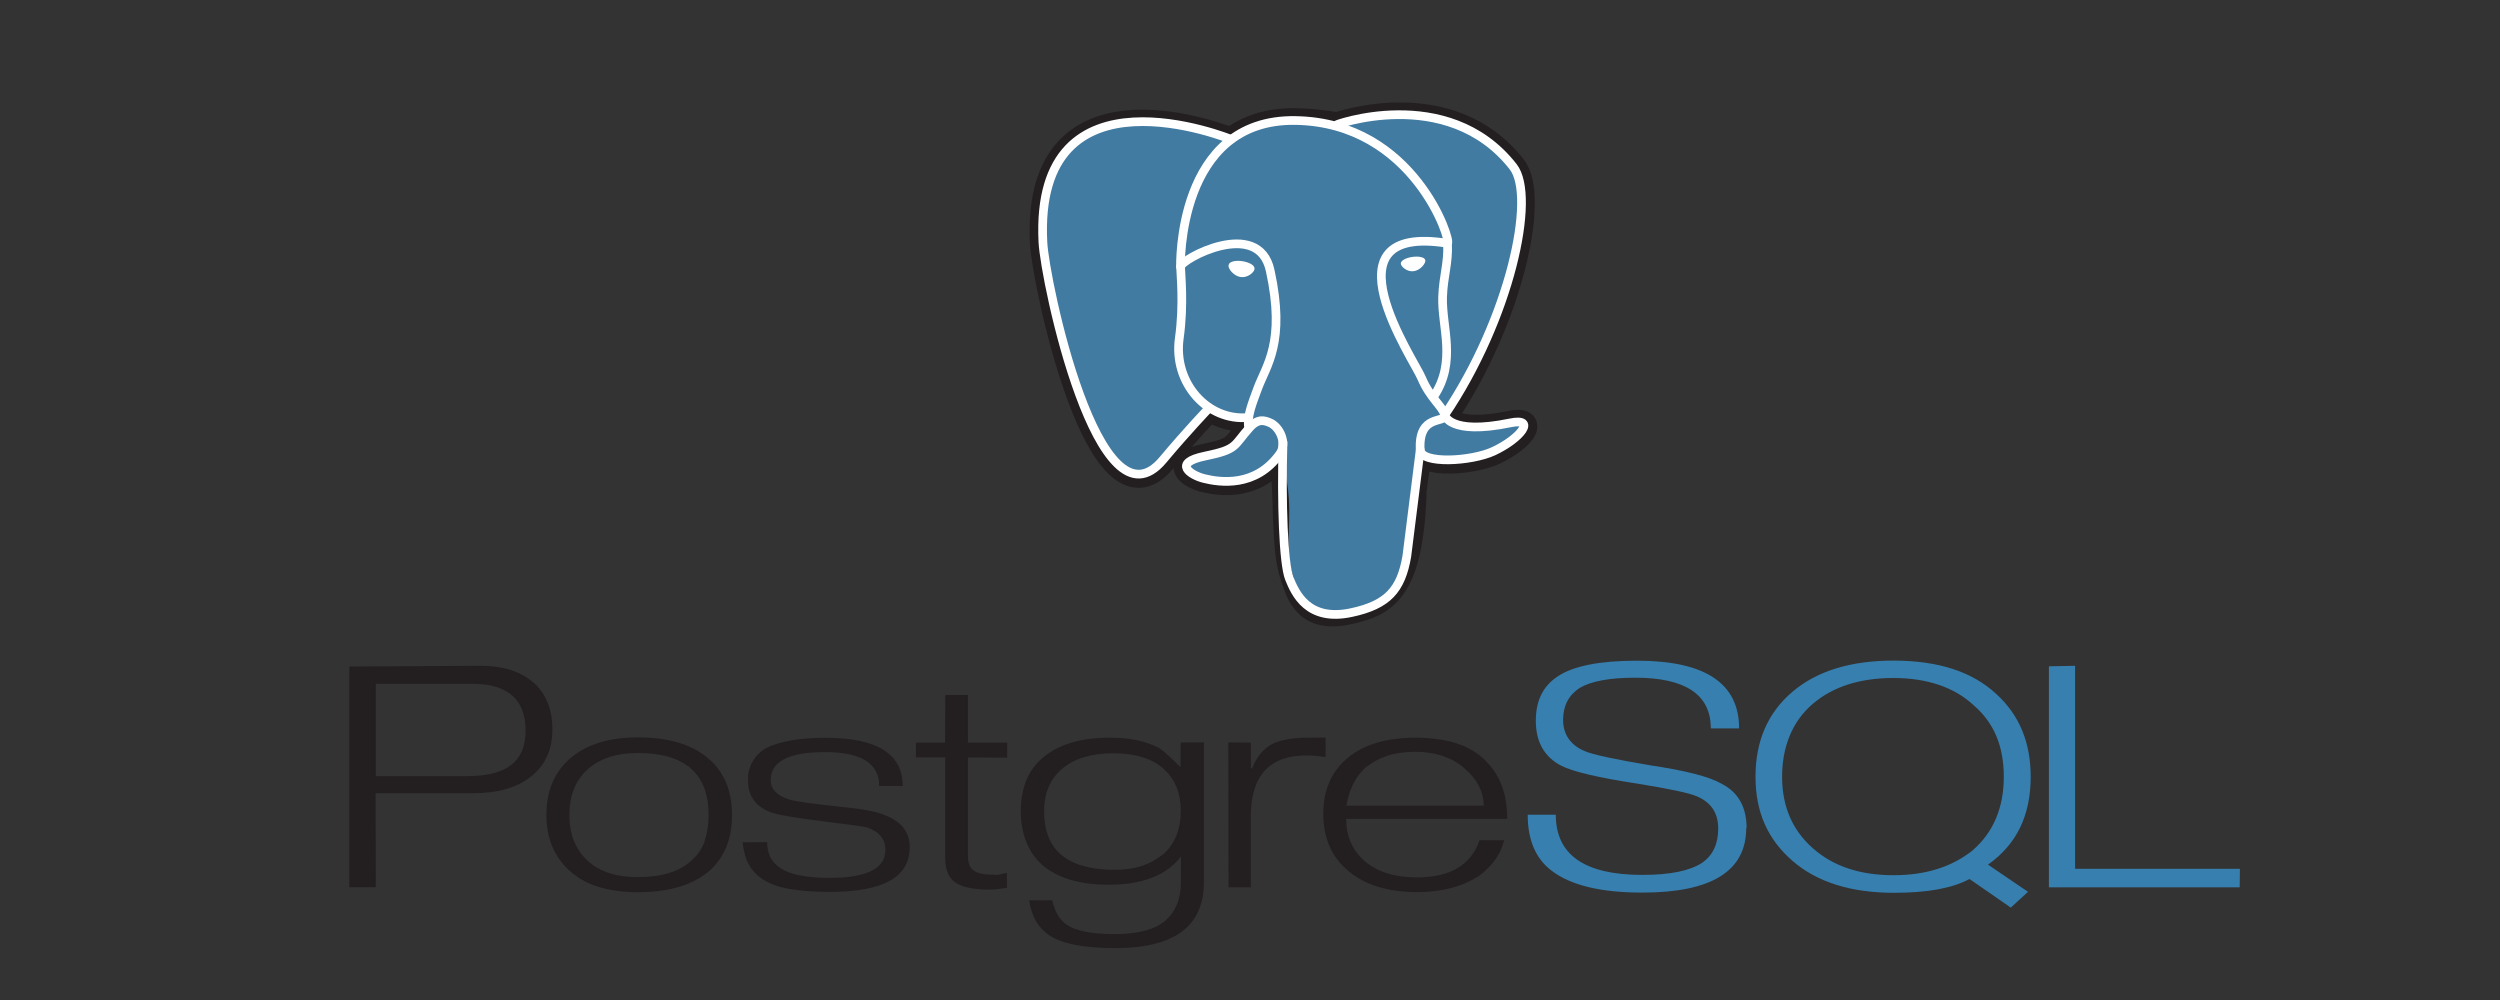
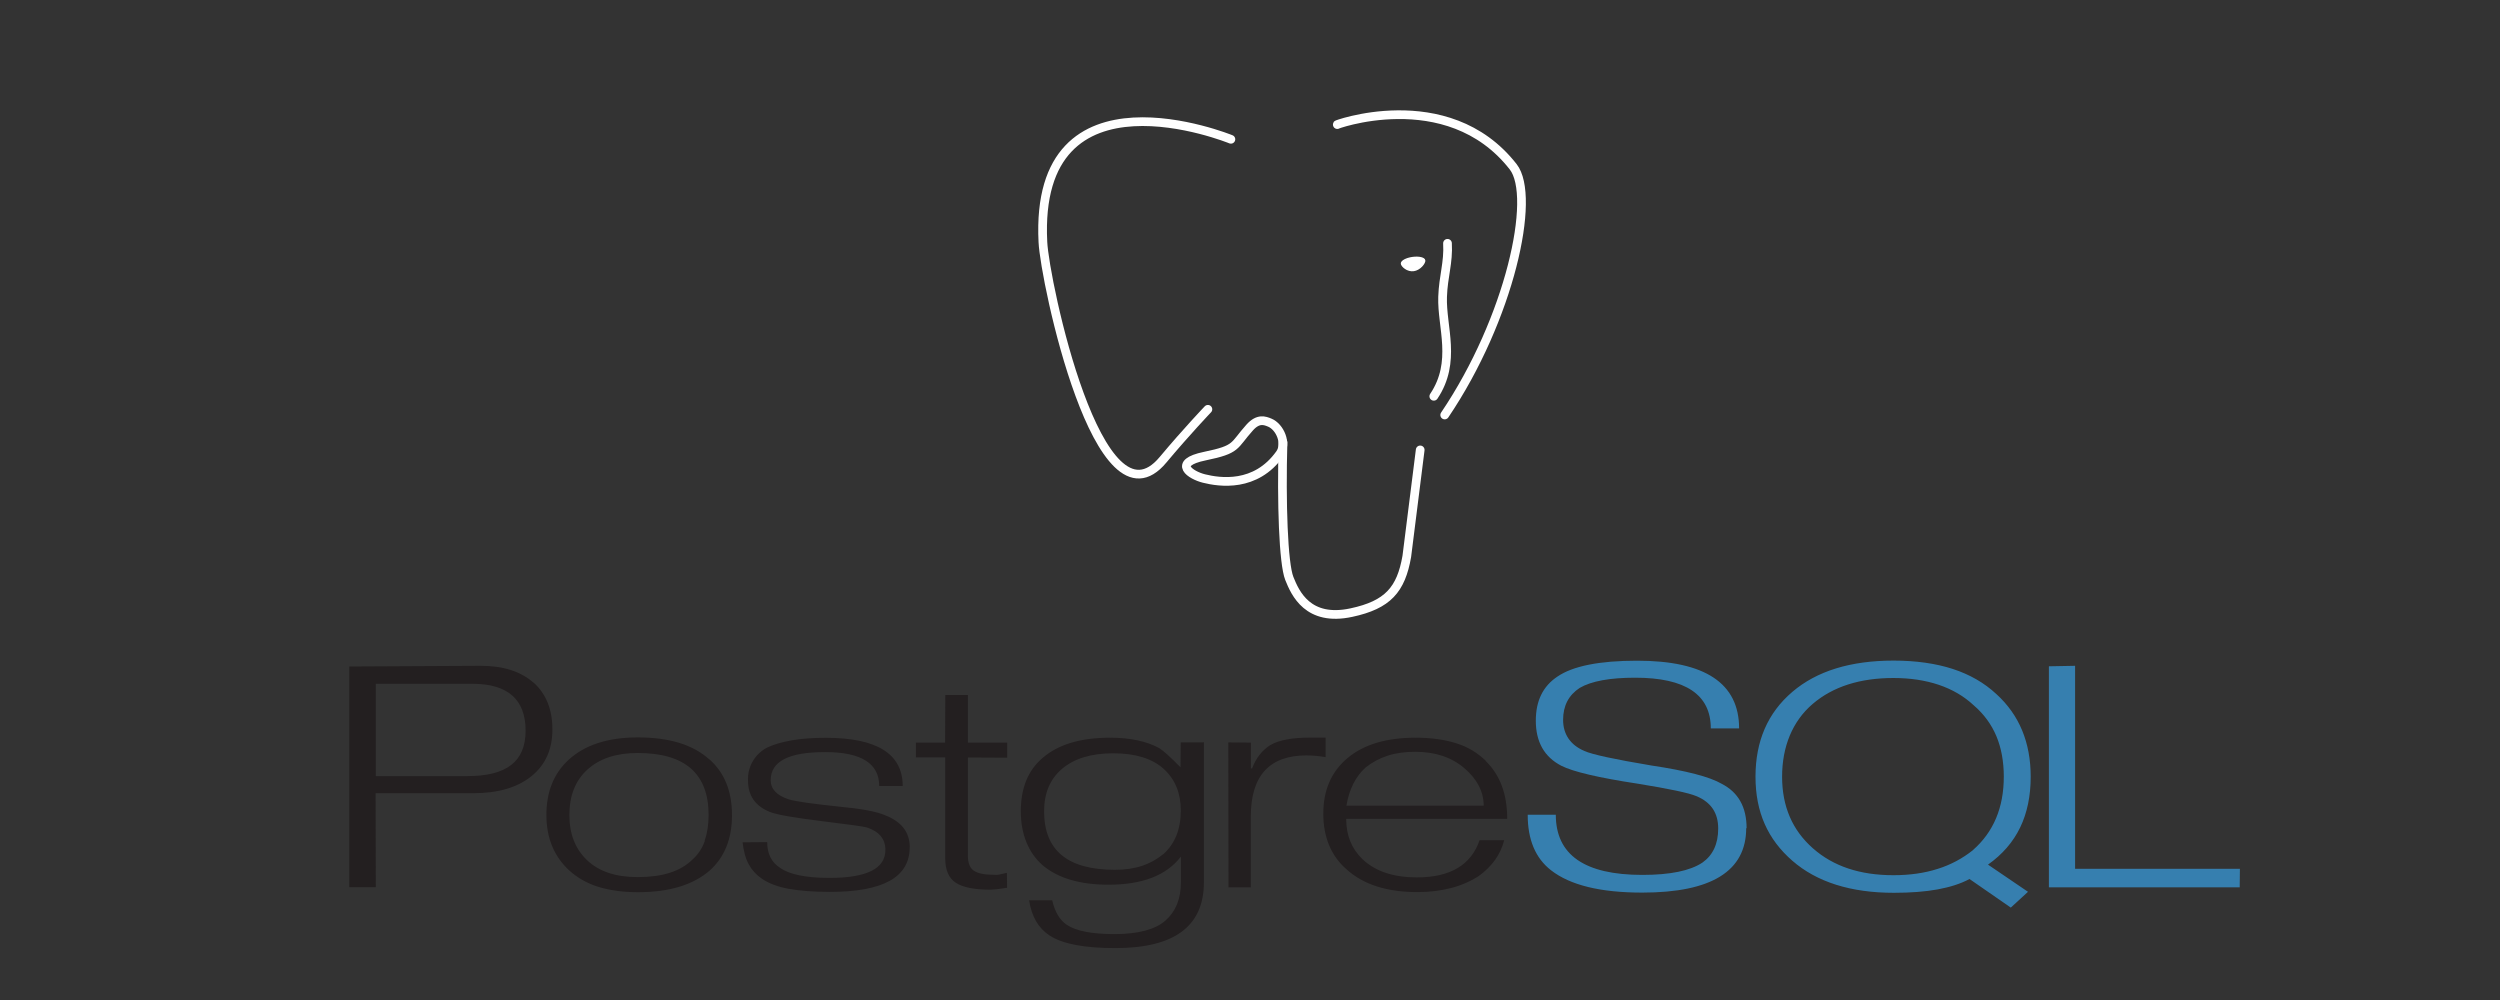
<svg xmlns="http://www.w3.org/2000/svg" id="Layer_1" viewBox="0 0 250 100">
  <rect x="0" y="0" width="250" height="100" fill="#333333" stroke="none" />
  <defs>
    <style>      .st0, .st1 {        fill: #231f20;      }      .st1 {        stroke: #231f20;        stroke-width: 2.6px;      }      .st2 {        stroke-width: .29px;      }      .st2, .st3, .st4, .st5, .st6 {        stroke: #fff;      }      .st2, .st4 {        fill: #fff;      }      .st3, .st5 {        stroke-linejoin: round;      }      .st3, .st5, .st6 {        fill: none;        stroke-width: .87px;      }      .st4 {        stroke-width: .14px;      }      .st5, .st6 {        stroke-linecap: round;      }      .st6 {        stroke-linejoin: bevel;      }      .st7 {        fill: #367faf;      }      .st8 {        fill: #417ba2;      }    </style>
  </defs>
  <path class="st0" d="M46.75,77.61h-9.17v-9.23h9.67c3.54,0,5.31,1.58,5.31,4.69s-1.94,4.54-5.81,4.54M53.35,68.27c-1.26-1.12-3.02-1.69-5.28-1.69l-13.14.07v22.07h2.65l-.02-9.4h9.78c2.45,0,4.38-.56,5.79-1.69s2.11-2.69,2.11-4.69-.63-3.56-1.89-4.69h0ZM70.48,84.1c-.25.72-.68,1.37-1.26,1.88-1.19,1.16-2.99,1.73-5.45,1.73-2.2,0-3.87-.56-5.06-1.69s-1.77-2.63-1.77-4.52c0-.98.15-1.85.46-2.61.29-.74.75-1.4,1.34-1.93,1.22-1.11,2.89-1.66,5.03-1.66,4.74,0,7.09,2.07,7.09,6.2,0,.98-.14,1.85-.4,2.59M70.94,75.95c-1.61-1.47-4-2.21-7.16-2.21-2.99,0-5.3.75-6.93,2.25-1.47,1.36-2.21,3.19-2.21,5.5s.76,4.14,2.28,5.55c.84.76,1.82,1.31,2.93,1.65s2.43.53,3.93.53c3.16,0,5.54-.73,7.21-2.18,1.47-1.33,2.21-3.17,2.21-5.53s-.74-4.22-2.23-5.55v-.02ZM90.97,84.73c0,2.99-2.66,4.46-7.99,4.46-1.63,0-3-.11-4.11-.31s-2.02-.55-2.71-1.03c-.53-.36-.97-.84-1.28-1.41-.32-.57-.52-1.32-.62-2.21l2.46-.02c0,1.17.43,2.03,1.3,2.58.93.66,2.58,1,4.94,1,3.72,0,5.58-.93,5.58-2.8,0-1.09-.62-1.84-1.87-2.25-.25-.08-1.76-.29-4.52-.63s-4.47-.64-5.15-.91c-1.47-.59-2.2-1.63-2.2-3.15-.06-1.4.72-2.7,1.97-3.32.65-.3,1.46-.53,2.43-.7s2.1-.25,3.38-.25c5.12,0,7.69,1.61,7.69,4.82h-2.35c0-2.26-1.8-3.39-5.4-3.39-1.83,0-3.2.23-4.1.7s-1.35,1.16-1.35,2.11c0,.89.61,1.53,1.82,1.92.71.21,2.35.44,4.91.71,2.29.21,3.86.5,4.72.88,1.63.63,2.46,1.7,2.46,3.22v-.04ZM100.7,88.78l-1.01.14-.63.05c-1.61,0-2.78-.23-3.49-.7s-1.05-1.29-1.05-2.46v-10.07h-2.93v-1.48h2.92l.02-4.76h2.26v4.76h3.93v1.51l-3.93-.02v9.8c0,.73.18,1.23.58,1.51s1.08.42,2.07.42c.14.02.3.01.47-.02s.43-.09.78-.18l.02,1.51h-.02ZM116.32,85.42c-.63.51-1.34.91-2.11,1.16-.79.27-1.7.4-2.72.4-4.72,0-7.08-1.93-7.08-5.85,0-1.82.6-3.24,1.81-4.26s2.91-1.54,5.11-1.54,3.89.52,5.03,1.55,1.72,2.42,1.72,4.16c0,1.89-.59,3.34-1.75,4.38M120.33,74.24h-2.26l-.02,2.49c-.99-1.01-1.7-1.65-2.13-1.92-1.27-.69-2.9-1.04-4.91-1.04-2.94,0-5.18.67-6.73,2.01-1.47,1.23-2.2,3.02-2.2,5.35,0,1.15.19,2.18.56,3.09s.91,1.68,1.63,2.31c1.55,1.3,3.74,1.94,6.58,1.94,3.4,0,5.8-.93,7.24-2.81v2.58c0,1.64-.52,2.92-1.55,3.82s-2.74,1.35-5.11,1.35c-2.23,0-3.82-.31-4.74-.92-.71-.47-1.2-1.29-1.47-2.46h-2.31c.25,1.63.94,2.8,2.06,3.53,1.3.84,3.49,1.25,6.57,1.25,5.9,0,8.85-2.19,8.85-6.58v-14.03l-.03.02ZM132.54,75.71c-.63-.11-1.26-.16-1.89-.17-3.71,0-5.57,2.04-5.57,6.11v7.08h-2.23l-.02-14.49,2.26.02v2.58h.12c.38-1.02.98-1.79,1.8-2.32.9-.53,2.24-.76,4.03-.76h1.52v1.94h0ZM134.64,80.57c.28-1.65.92-2.92,1.92-3.82.65-.52,1.38-.91,2.2-1.18s1.75-.39,2.77-.39c2.01,0,3.64.55,4.92,1.65s1.92,2.35,1.92,3.74h-13.72M148.6,76.1c-.83-.81-1.83-1.42-2.94-1.76-1.17-.38-2.54-.57-4.1-.57-2.93,0-5.19.68-6.81,2.04s-2.42,3.21-2.42,5.55.77,4.22,2.32,5.57c1.67,1.52,4.04,2.28,7.09,2.28,1.22,0,2.34-.14,3.38-.41s1.94-.67,2.72-1.17c1.36-.98,2.22-2.18,2.58-3.61h-2.46c-.84,2.46-2.92,3.72-6.26,3.72-2.35,0-4.16-.6-5.45-1.82-1.09-1.05-1.63-2.38-1.63-4.03h16.1c0-2.46-.7-4.38-2.16-5.8l.04.02Z" />
  <path class="st7" d="M174.62,82.81c0,4.3-3.47,6.45-10.4,6.45-4.16,0-7.19-.74-9.1-2.22-1.58-1.22-2.35-3.08-2.35-5.57h2.81c0,4.02,2.88,6.02,8.66,6.02,2.77,0,4.77-.41,6-1.23,1.04-.73,1.58-1.86,1.58-3.41s-.71-2.61-2.14-3.22c-.81-.35-2.78-.75-5.9-1.26-3.94-.6-6.49-1.2-7.66-1.8-1.69-.88-2.54-2.38-2.54-4.5,0-1.97.7-3.44,2.16-4.41,1.55-1.06,4.21-1.59,7.97-1.59,6.8,0,10.2,2.26,10.2,6.77h-2.83c0-3.38-2.53-5.07-7.56-5.07-2.53,0-4.38.34-5.55,1.02-1.11.73-1.66,1.79-1.66,3.2s.71,2.51,2.14,3.11c.76.35,2.99.83,6.69,1.45,3.48.52,5.83,1.13,7.03,1.83,1.66.85,2.49,2.33,2.49,4.44h-.02ZM197.3,85.01c-1.05.84-2.25,1.48-3.54,1.88-1.31.42-2.79.63-4.41.63-3.34,0-6.01-.88-8.06-2.69s-3.08-4.18-3.08-7.16,1.02-5.53,3.05-7.27,4.74-2.6,8.08-2.6,6.08.91,8.02,2.72c1.03.88,1.79,1.93,2.28,3.1s.74,2.53.74,4.05c0,3.09-1.03,5.54-3.09,7.34M198.79,86.47c1.46-1.03,2.53-2.28,3.23-3.73s1.05-3.16,1.05-5.06c0-3.43-1.14-6.18-3.42-8.26-1.22-1.14-2.69-1.98-4.39-2.53s-3.69-.83-5.9-.83c-4.3,0-7.68,1.04-10.13,3.13s-3.68,4.91-3.68,8.48,1.24,6.28,3.69,8.41,5.85,3.2,10.14,3.2c1.67,0,3.14-.11,4.39-.34s2.31-.57,3.18-1.04l4.13,2.86,1.72-1.58-3.99-2.71h0ZM223.97,88.73h-19.08v-22.1l2.62-.05v20.3h16.48l-.02,1.85h0Z" />
-   <path class="st1" d="M141.4,48.84c.35-2.88.24-3.3,2.39-2.84l.53.05c1.65.08,3.81-.26,5.08-.85,2.73-1.27,4.35-3.38,1.66-2.83-6.14,1.27-6.56-.81-6.56-.81,6.48-9.62,9.19-21.83,6.85-24.82-6.38-8.15-17.43-4.3-17.61-4.2h-.06c-1.21-.24-2.57-.39-4.09-.42-2.78-.05-4.89.73-6.5,1.94,0,0-19.7-8.12-18.8,10.21.19,3.9,5.59,29.5,12.02,21.77,2.35-2.83,4.62-5.22,4.62-5.22,1.13.75,2.46,1.13,3.9.99l.11-.09c-.03.37-.02.74.04,1.1-1.66,1.85-1.17,2.18-4.48,2.86-3.35.69-1.38,1.92-.1,2.24,1.56.39,5.17.94,7.6-2.47l-.1.39c.65.52.61,3.74.7,6.04s.25,4.45.72,5.71c.47,1.27,1.02,4.52,5.38,3.59,3.64-.78,6.42-1.9,6.67-12.34" />
-   <path class="st8" d="M151.06,42.37c-6.14,1.27-6.56-.81-6.56-.81,6.48-9.62,9.19-21.83,6.85-24.82-6.38-8.15-17.43-4.3-17.61-4.2h-.06c-1.21-.24-2.57-.39-4.09-.42-2.78-.05-4.89.73-6.5,1.94,0,0-19.7-8.12-18.8,10.21.19,3.9,5.59,29.5,12.02,21.77,2.35-2.83,4.62-5.22,4.62-5.22,1.13.75,2.48,1.13,3.89.99l.11-.09c-.04.35-.02.69.04,1.1-1.66,1.85-1.17,2.18-4.48,2.86-3.35.69-1.38,1.92-.1,2.24,1.56.39,5.17.94,7.6-2.47l-.1.39c.65.52,1.11,3.38,1.03,5.98s-.13,4.38.39,5.77c.51,1.39,1.02,4.52,5.38,3.59,3.64-.78,5.53-2.8,5.79-6.17.19-2.4.61-2.04.63-4.18l.34-1.01c.39-3.25.06-4.3,2.3-3.81l.53.05c1.65.08,3.81-.26,5.08-.85,2.73-1.27,4.35-3.38,1.66-2.83h.05Z" />
  <g>
    <g>
      <path class="st5" d="M128.3,44.23c-.17,6.05.04,12.13.63,13.61.59,1.48,1.86,4.36,6.21,3.42,3.64-.78,4.96-2.29,5.54-5.62l1.34-10.65M123.09,13.93s-19.72-8.06-18.8,10.27c.18,3.9,5.59,29.5,12.02,21.77,2.35-2.81,4.48-5.04,4.48-5.04M133.73,12.46c-.7.21,10.97-4.26,17.59,4.22,2.34,2.99-.35,15.2-6.85,24.82" />
-       <path class="st6" d="M144.46,41.48s.42,2.08,6.56.81c2.69-.56,1.05,1.56-1.66,2.83-2.24,1.04-7.26,1.31-7.34-.13-.21-3.71,2.64-2.58,2.44-3.51-.19-.84-1.46-1.66-2.31-3.7-.74-1.79-10.1-15.49,2.6-13.45.47-.1-3.31-12.09-15.2-12.28-11.89-.2-11.5,14.62-11.5,14.62" />
    </g>
    <g>
      <path class="st3" d="M124.97,42.75c-1.66,1.85-1.17,2.18-4.48,2.86-3.35.69-1.38,1.92-.1,2.24,1.56.39,5.17.94,7.6-2.47.74-1.04,0-2.7-1.02-3.12-.49-.2-1.15-.46-2,.49h0Z" />
-       <path class="st5" d="M124.86,42.72c-.17-1.09.36-2.38.92-3.9.84-2.27,2.81-4.55,1.24-11.76-1.16-5.37-8.96-1.12-8.96-.39s.35,3.69-.13,7.15c-.63,4.51,2.86,8.32,6.89,7.93" />
    </g>
  </g>
  <g>
-     <path class="st2" d="M123,26.56c-.04.25.46.91,1.09,1s1.19-.43,1.22-.68-.46-.52-1.1-.62-1.19.04-1.22.29h0Z" />
    <path class="st4" d="M142.46,26.05c.04.25-.46.91-1.09,1s-1.19-.43-1.22-.68.46-.52,1.1-.61,1.19.04,1.22.29h0Z" />
  </g>
  <path class="st5" d="M144.75,24.33c.11,1.95-.42,3.28-.49,5.36-.1,3.02,1.44,6.48-.88,9.94" />
</svg>